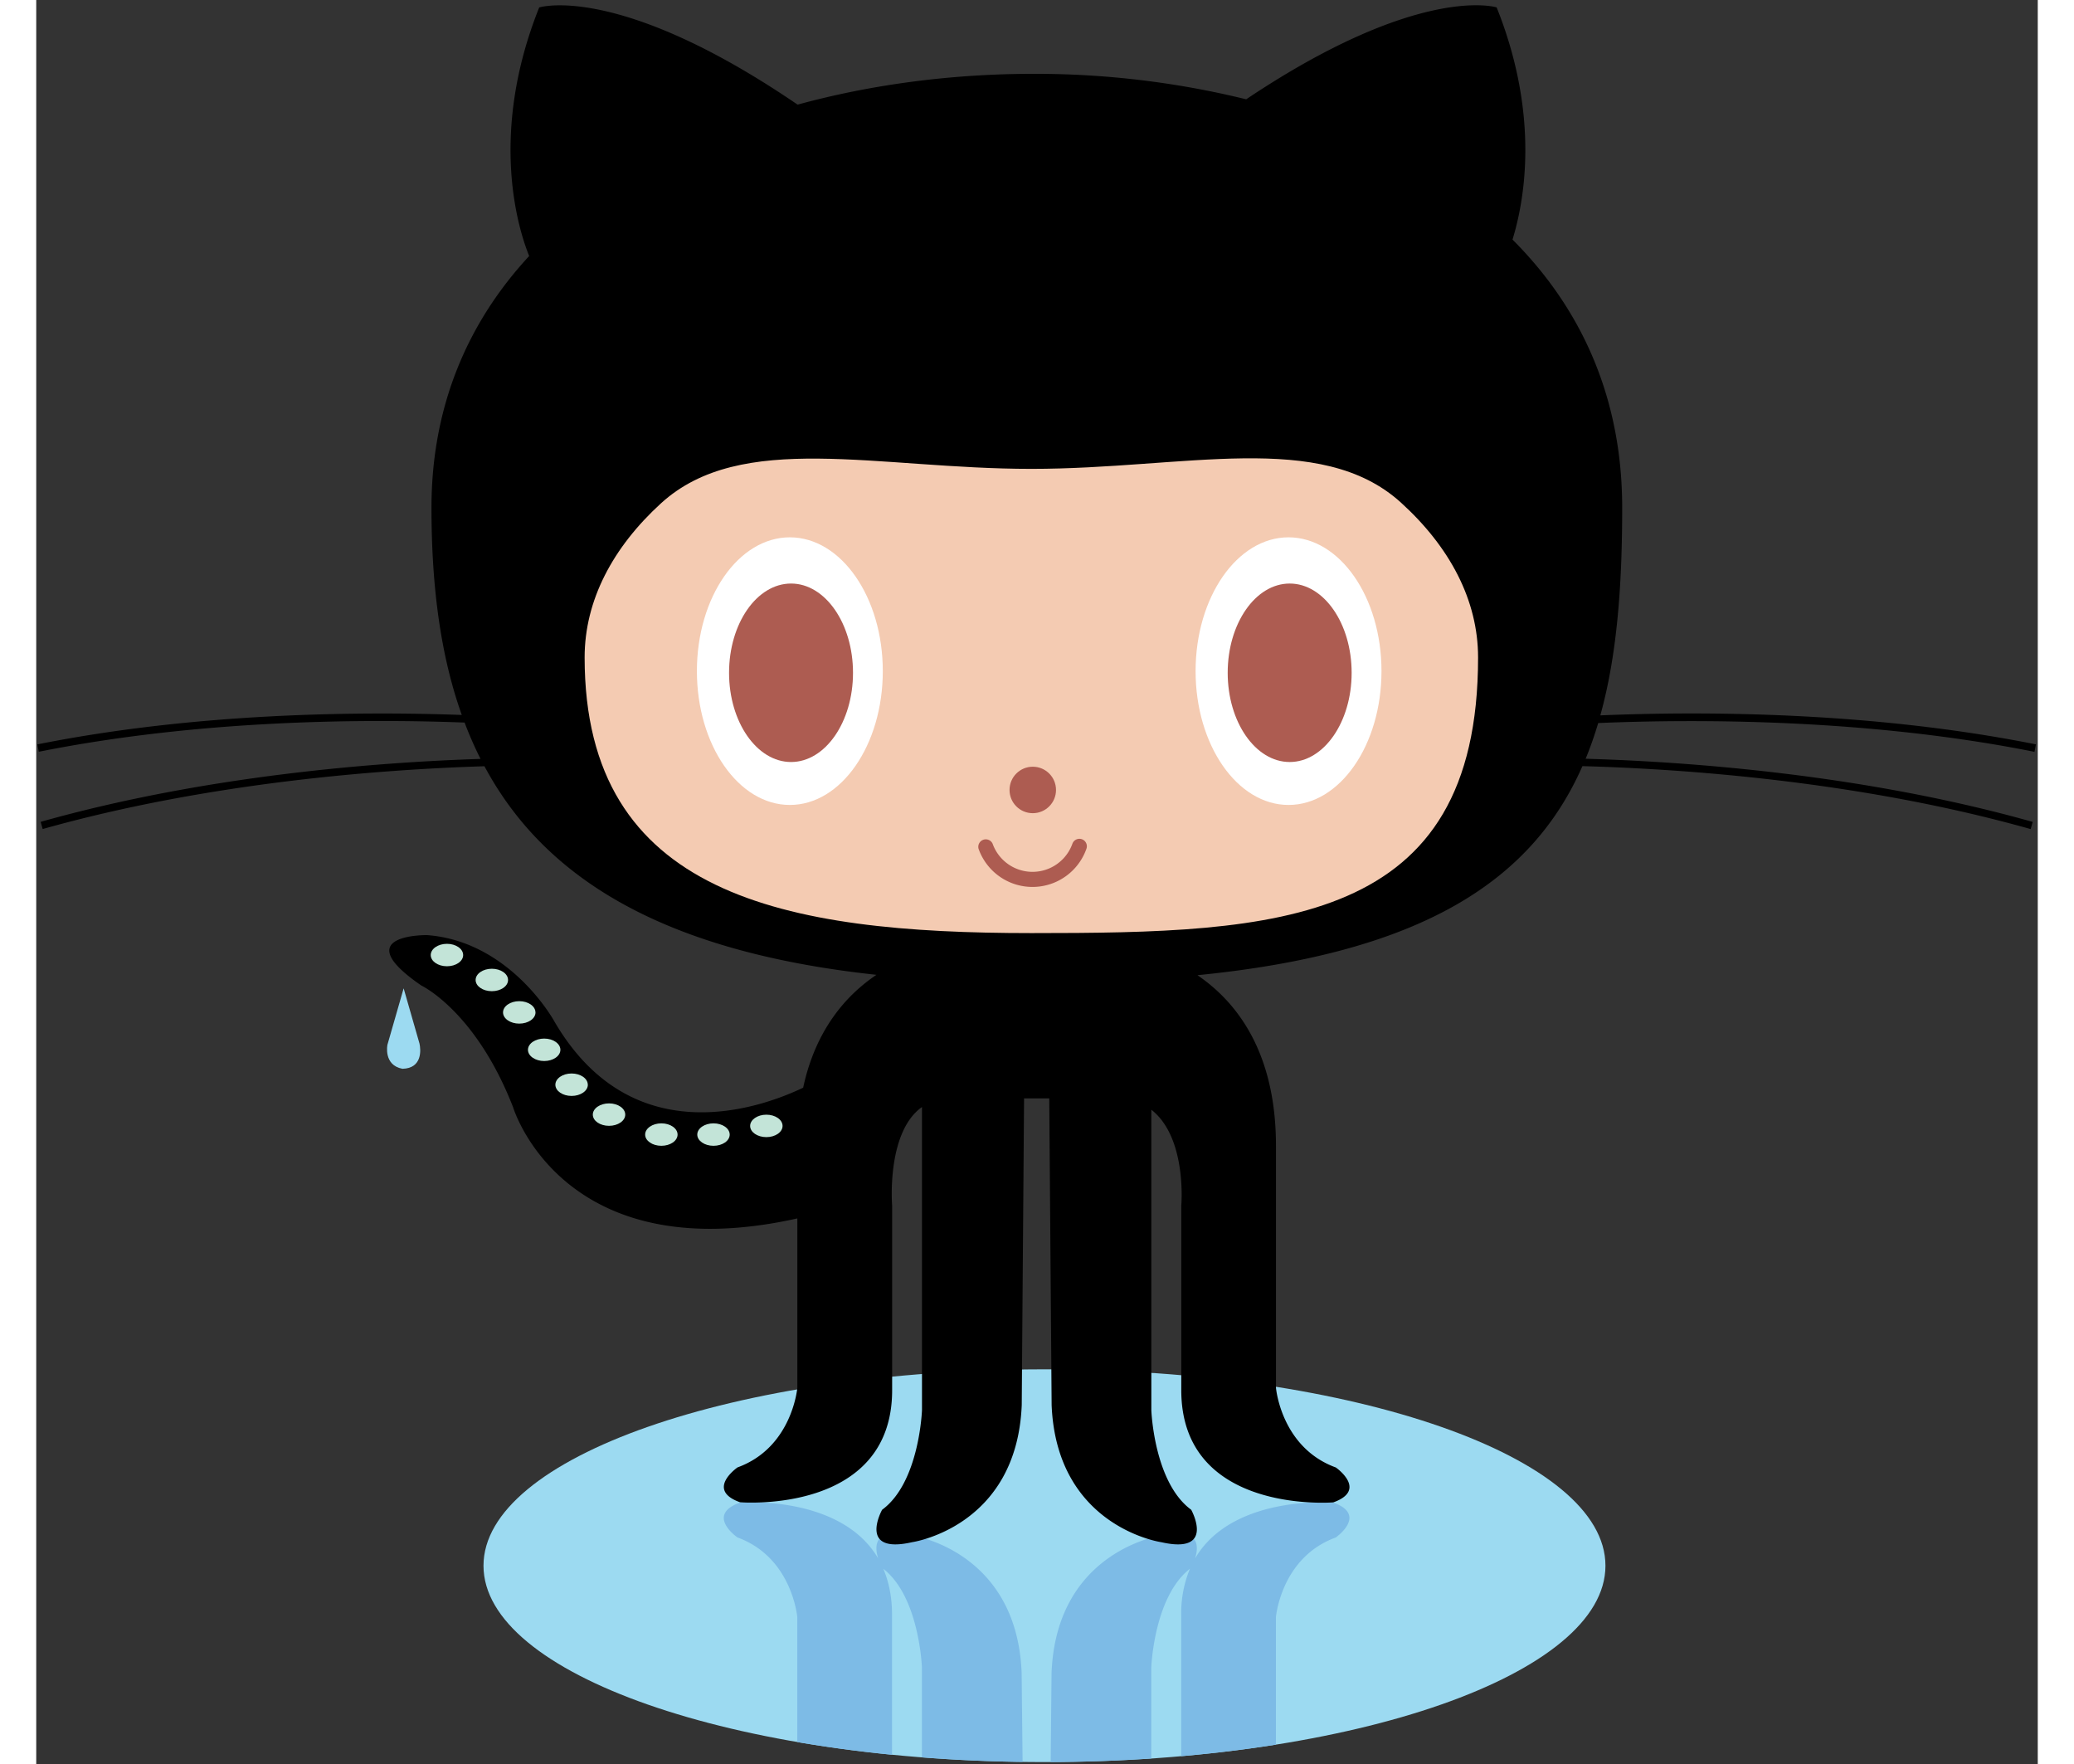
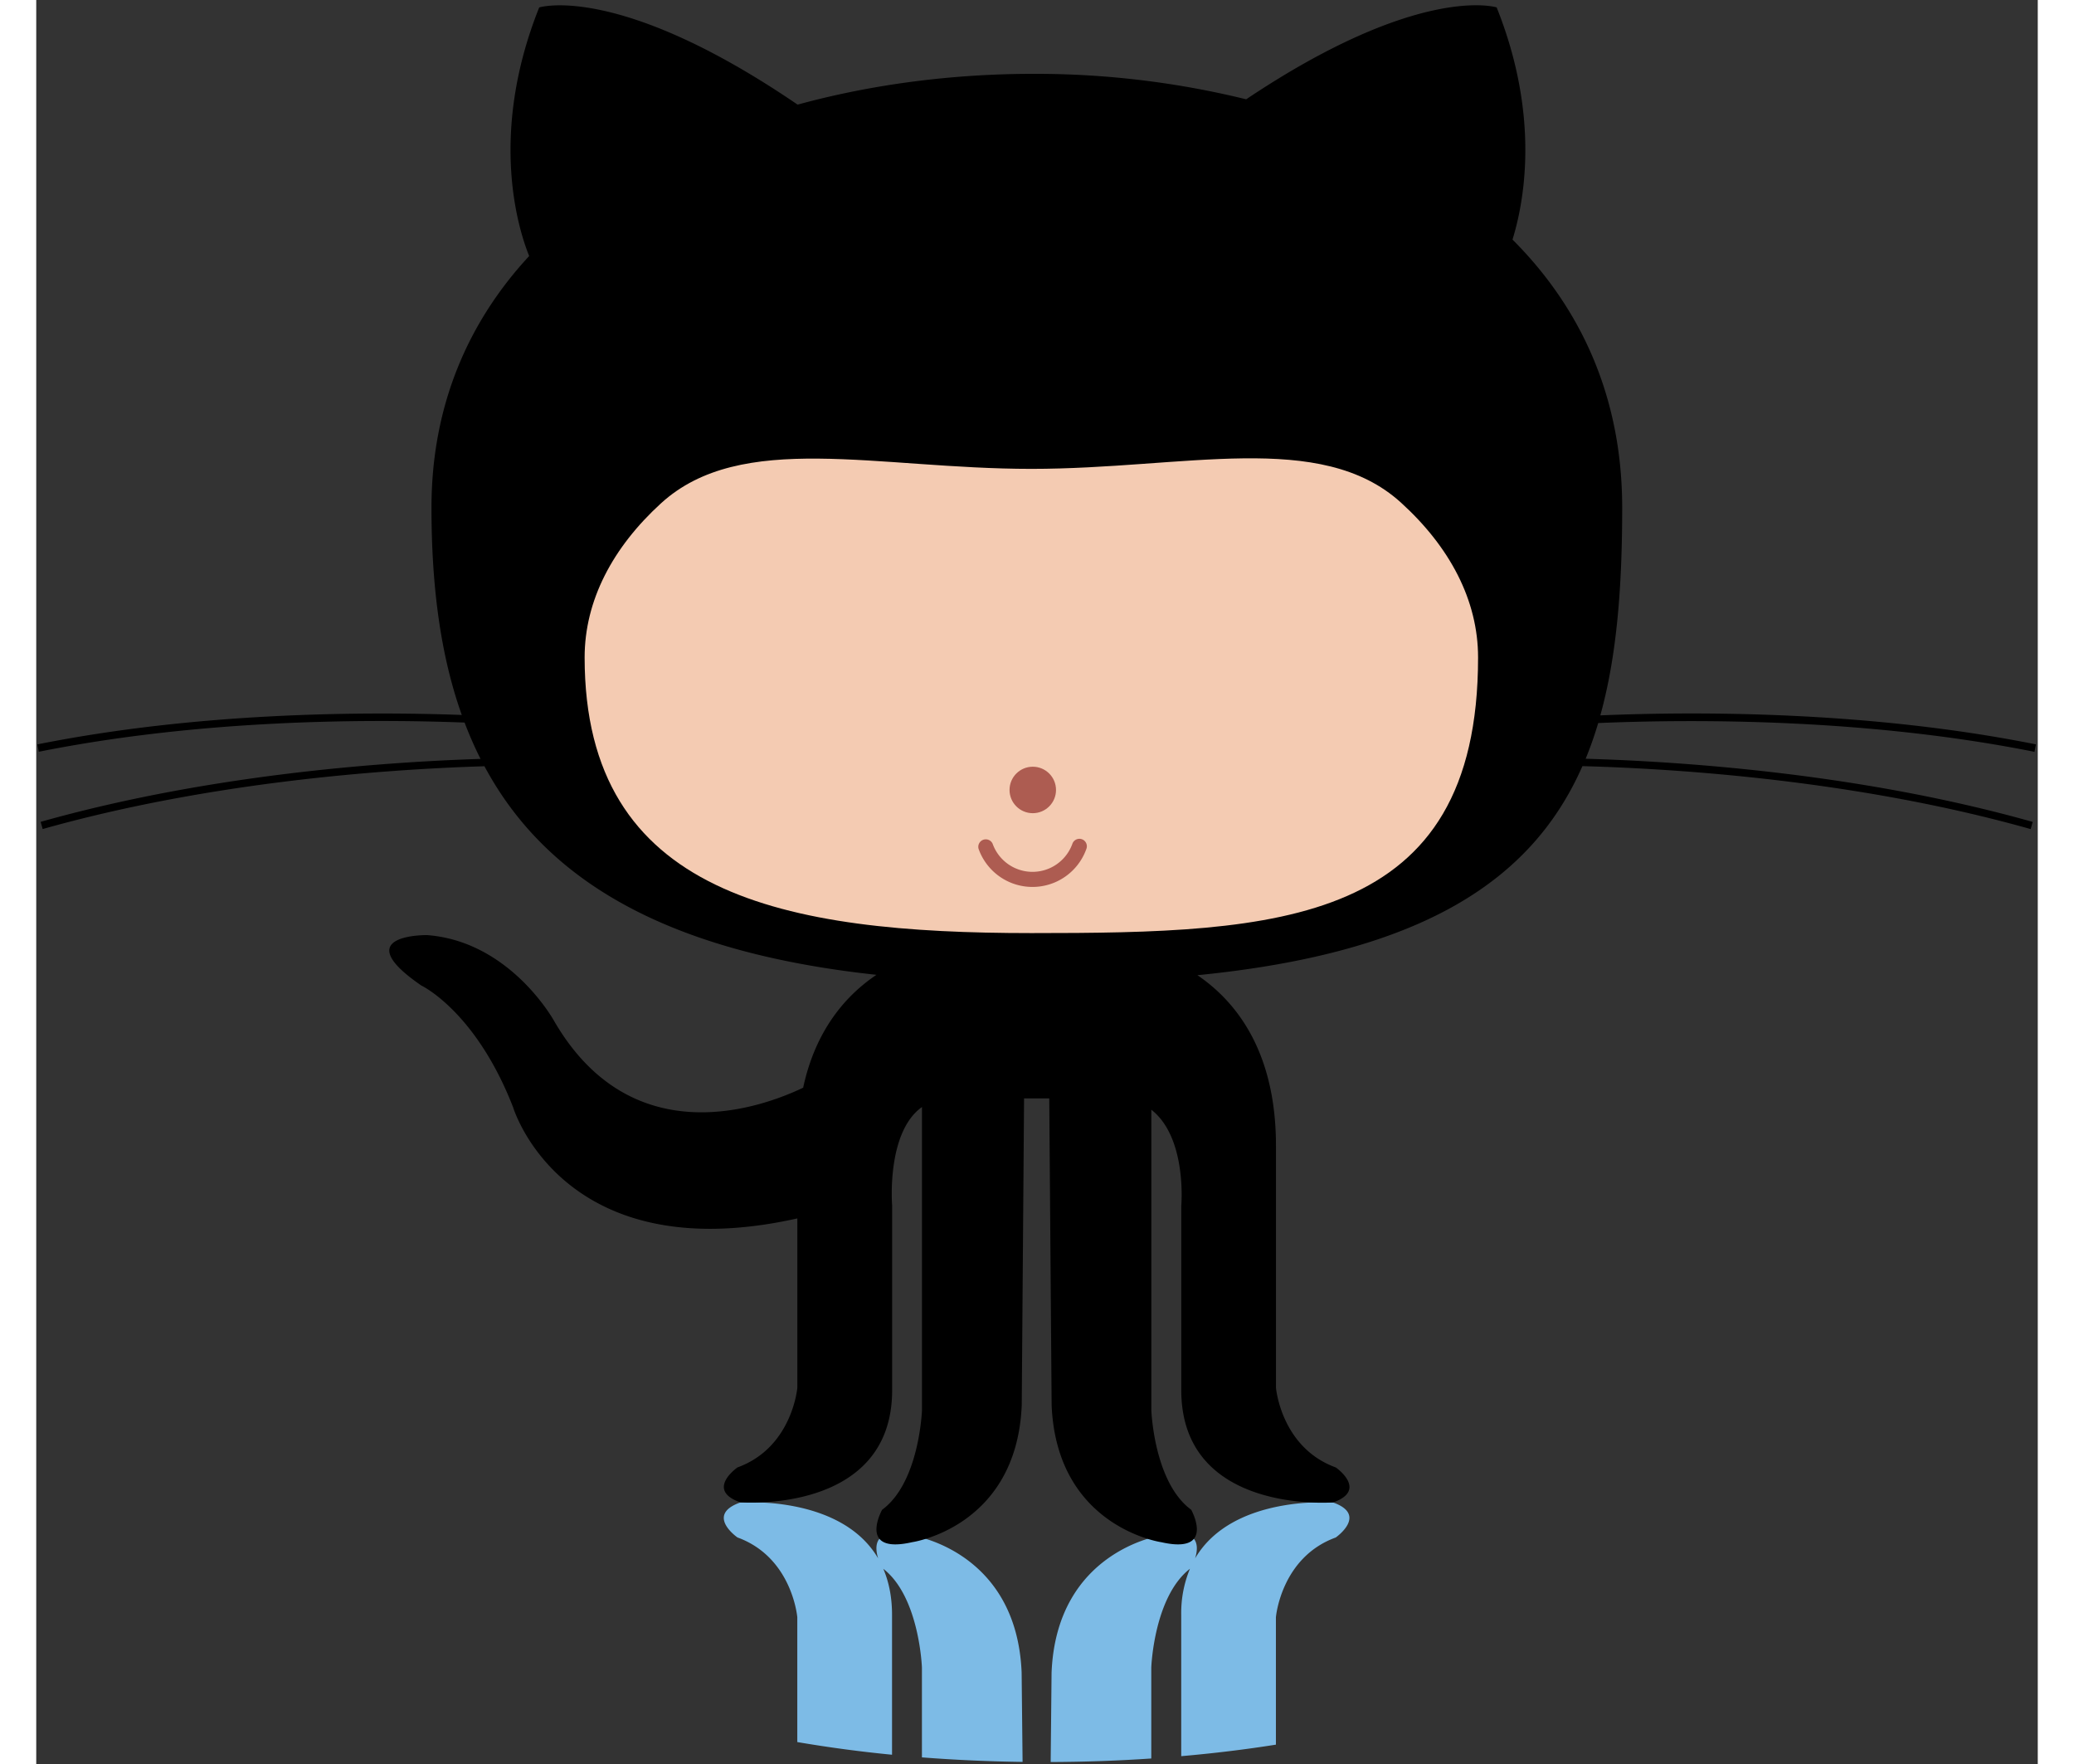
<svg xmlns="http://www.w3.org/2000/svg" viewBox="-.2 -1 379 334" width="214" height="182">
-   <rect x="-.2" y="-1" width="379" height="334" fill="#333333" stroke="none" />&gt;<path fill="#9CDAF1" d="M296.94 295.43c0 20.53-47.56 37.18-106.22 37.18-58.67 0-106.23-16.65-106.23-37.18s47.56-37.18 106.23-37.18c58.66 0 106.22 16.65 106.22 37.18z" />
-   <g fill="#7DBBE6">
+   <rect x="-.2" y="-1" width="379" height="334" fill="#333333" stroke="none" />&gt;<g fill="#7DBBE6">
    <path d="M161.85 331.22v-26.5c0-3.42-.62-6.28-1.65-8.7 6.85 5.32 7.31 18.7 7.31 18.7v17c6.17.48 12.54.77 19.06.86l-.18-16.92c-.94-23.13-20.76-25.96-20.76-25.96-7.25-1.65-7.14 1.99-6.41 4.34-7.11-12.12-26.16-10.56-26.16-10.56-6.61 2.36-.48 6.6-.48 6.6 10.39 3.78 11.33 15.11 11.33 15.11v23.63a251.4 251.4 0 0 0 17.94 2.4zM245.4 283.48s-19.05-1.57-26.16 10.56c.73-2.35.84-5.99-6.4-4.34 0 0-19.83 2.83-20.78 25.96l-.17 16.94c6.5-.02 12.88-.25 19.05-.67v-17.22s.47-13.37 7.32-18.7a21.85 21.85 0 0 0-1.65 8.7v26.78c6.21-.54 12.2-1.27 17.93-2.18v-24.12s.95-11.33 11.33-15.1c0-.01 6.13-4.26-.48-6.62z" />
  </g>
  <path d="M378.18 141.32l.28-1.39c-31.16-6.23-63.14-6.3-82.49-5.49 3.18-11.45 4.14-24.63 4.14-39.32 0-21.07-7.92-37.93-20.77-50.76 2.24-7.25 5.24-23.35-3-43.96 0 0-14.54-4.62-47.43 17.4a167.33 167.33 0 0 0-40.33-4.82c-15.1 0-30.37 1.93-44.61 5.83C110.03-4.34 95.04.41 95.04.41c-9.78 24.45-3.73 42.56-1.9 47.06-11.49 12.4-18.5 28.24-18.5 47.66 0 14.65 1.66 27.8 5.74 39.23-19.51-.7-50.32-.43-80.37 5.57l.27 1.4c30.23-6.05 61.24-6.26 80.63-5.53.9 2.37 1.9 4.66 3.02 6.88-19.17.62-51.92 3.06-83.3 11.92l.39 1.36c31.63-8.92 64.66-11.3 83.65-11.89 11.45 21.36 34.04 35.16 74.23 39.49-5.7 3.83-11.52 10.35-13.88 21.37-7.77 3.72-32.38 12.8-47.14-12.6 0 0-8.26-15.1-24.08-16.29 0 0-15.35-.23-1.06 9.56 0 0 10.27 4.84 17.35 23.02 0 0 9.24 31.01 53.83 21.06v32.04s-.94 11.33-11.33 15.1c0 0-6.13 4.25.48 6.6 0 0 28.8 2.37 28.8-21.23v-34.93s-1.15-13.85 5.65-18.67v57.37s-.47 13.7-7.55 18.88c0 0-4.72 8.5 5.67 6.14 0 0 19.82-2.83 20.77-25.96l.44-58.06h4.77l.45 58.06c.95 23.13 20.77 25.96 20.77 25.96 10.38 2.36 5.66-6.14 5.66-6.14-7.08-5.19-7.55-18.88-7.55-18.88V209.1c6.8 5.3 5.67 18.17 5.67 18.17v34.93c0 23.6 28.79 21.24 28.79 21.24 6.6-2.36.47-6.61.47-6.61-10.38-3.78-11.33-15.1-11.33-15.1v-45.8c0-17.85-7.52-27.3-14.87-32.3 42.86-4.24 63.43-18.08 72.9-39.58 18.78.51 52.56 2.8 84.88 11.92l.38-1.36c-32.13-9.07-65.69-11.41-84.65-11.96.9-2.18 1.68-4.43 2.38-6.76 19.25-.8 51.38-.79 82.66 5.46z" />
  <path fill="#F4CBB2" d="M258.19 94.13c9.23 8.37 14.63 18.46 14.63 29.35 0 50.8-37.87 52.18-84.58 52.18-46.72 0-84.6-7.04-84.6-52.18 0-10.81 5.33-20.85 14.45-29.18 15.2-13.88 40.94-6.53 70.15-6.53 29.07 0 54.72-7.43 69.95 6.36z" />
-   <path fill="#FFF" d="M160.1 126.06c0 14-7.88 25.34-17.6 25.34-9.72 0-17.6-11.35-17.6-25.34 0-14 7.88-25.33 17.6-25.33 9.72.01 17.6 11.34 17.6 25.33zm94.43 0c0 14-7.88 25.34-17.6 25.34-9.72 0-17.6-11.35-17.6-25.34 0-14 7.88-25.33 17.6-25.33 9.72.01 17.6 11.34 17.6 25.33z" />
  <g fill="#AD5C51">
-     <path d="M154.46 126.38c0 9.33-5.26 16.89-11.73 16.89s-11.74-7.56-11.74-16.89c0-9.33 5.26-16.9 11.74-16.9 6.47 0 11.73 7.57 11.73 16.9zm94.42 0c0 9.33-5.26 16.89-11.73 16.89s-11.74-7.56-11.74-16.89c0-9.33 5.26-16.9 11.74-16.9 6.47 0 11.73 7.57 11.73 16.9z" />
    <circle cx="188.5" cy="148.56" r="4.4" />
    <path d="M178.23 159.69a1.42 1.42 0 0 1 2.67-.94 8.02 8.02 0 0 0 15.1 0 1.41 1.41 0 1 1 2.66.94 10.83 10.83 0 0 1-20.43 0z" />
  </g>
-   <path fill="#C3E4D8" d="M80.64 179.82c0 1.17-1.37 2.12-3.07 2.12-1.7 0-3.07-.95-3.07-2.12 0-1.18 1.38-2.13 3.07-2.13 1.7 0 3.07.95 3.07 2.13zm8.5 4.72c0 1.17-1.37 2.12-3.07 2.12-1.7 0-3.07-.95-3.07-2.12 0-1.18 1.38-2.13 3.07-2.13 1.7 0 3.07.95 3.07 2.13zm5.2 6.14c0 1.17-1.38 2.12-3.08 2.12-1.69 0-3.07-.95-3.07-2.12 0-1.18 1.38-2.13 3.07-2.13 1.7 0 3.07.95 3.07 2.13zm4.71 7.08c0 1.17-1.37 2.12-3.07 2.12-1.69 0-3.07-.95-3.07-2.12 0-1.18 1.38-2.13 3.07-2.13 1.7 0 3.07.95 3.07 2.13zm5.2 6.61c0 1.17-1.38 2.12-3.08 2.12-1.7 0-3.07-.95-3.07-2.12 0-1.18 1.38-2.13 3.07-2.13 1.7 0 3.07.95 3.07 2.13zm7.08 5.66c0 1.17-1.37 2.12-3.07 2.12-1.7 0-3.07-.95-3.07-2.12 0-1.18 1.38-2.13 3.07-2.13 1.7 0 3.07.95 3.07 2.13zm9.91 3.78c0 1.17-1.37 2.12-3.07 2.12-1.7 0-3.07-.95-3.07-2.12 0-1.18 1.38-2.13 3.07-2.13 1.7 0 3.07.95 3.07 2.13zm9.87 0c0 1.17-1.37 2.12-3.07 2.12-1.7 0-3.07-.95-3.07-2.12 0-1.18 1.38-2.13 3.07-2.13 1.7 0 3.07.95 3.07 2.13zm10.01-1.64c0 1.17-1.37 2.12-3.07 2.12-1.7 0-3.07-.95-3.07-2.12 0-1.17 1.38-2.13 3.07-2.13 1.7 0 3.07.95 3.07 2.13z" />
-   <path fill="#9CDAF1" d="M69.37 186.12L66.3 196.8s-.8 3.86 2.84 4.55c3.8-.08 3.49-3.63 3.23-4.78z" />
</svg>